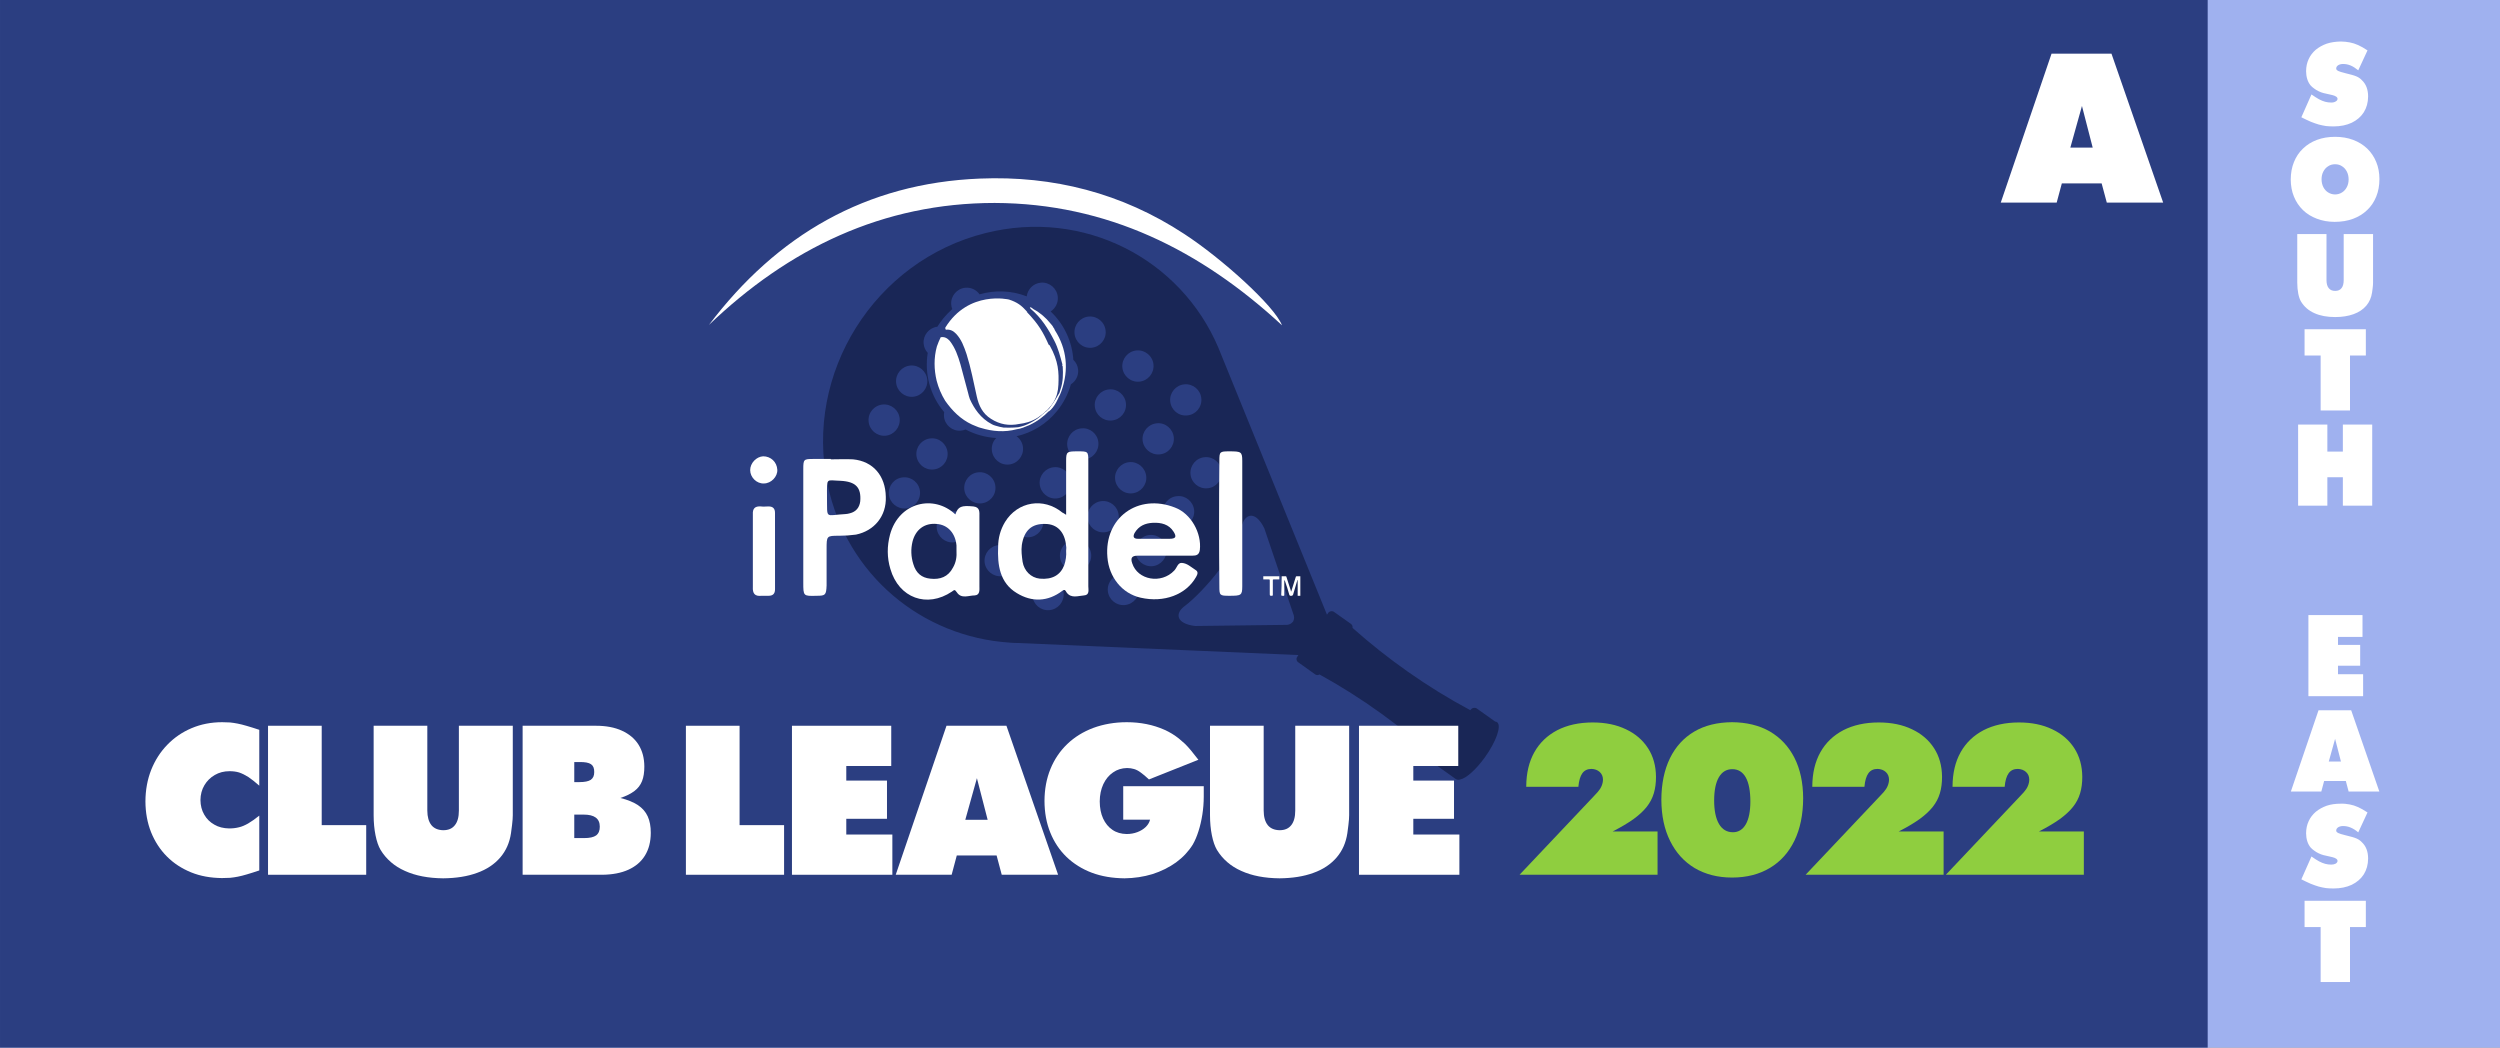
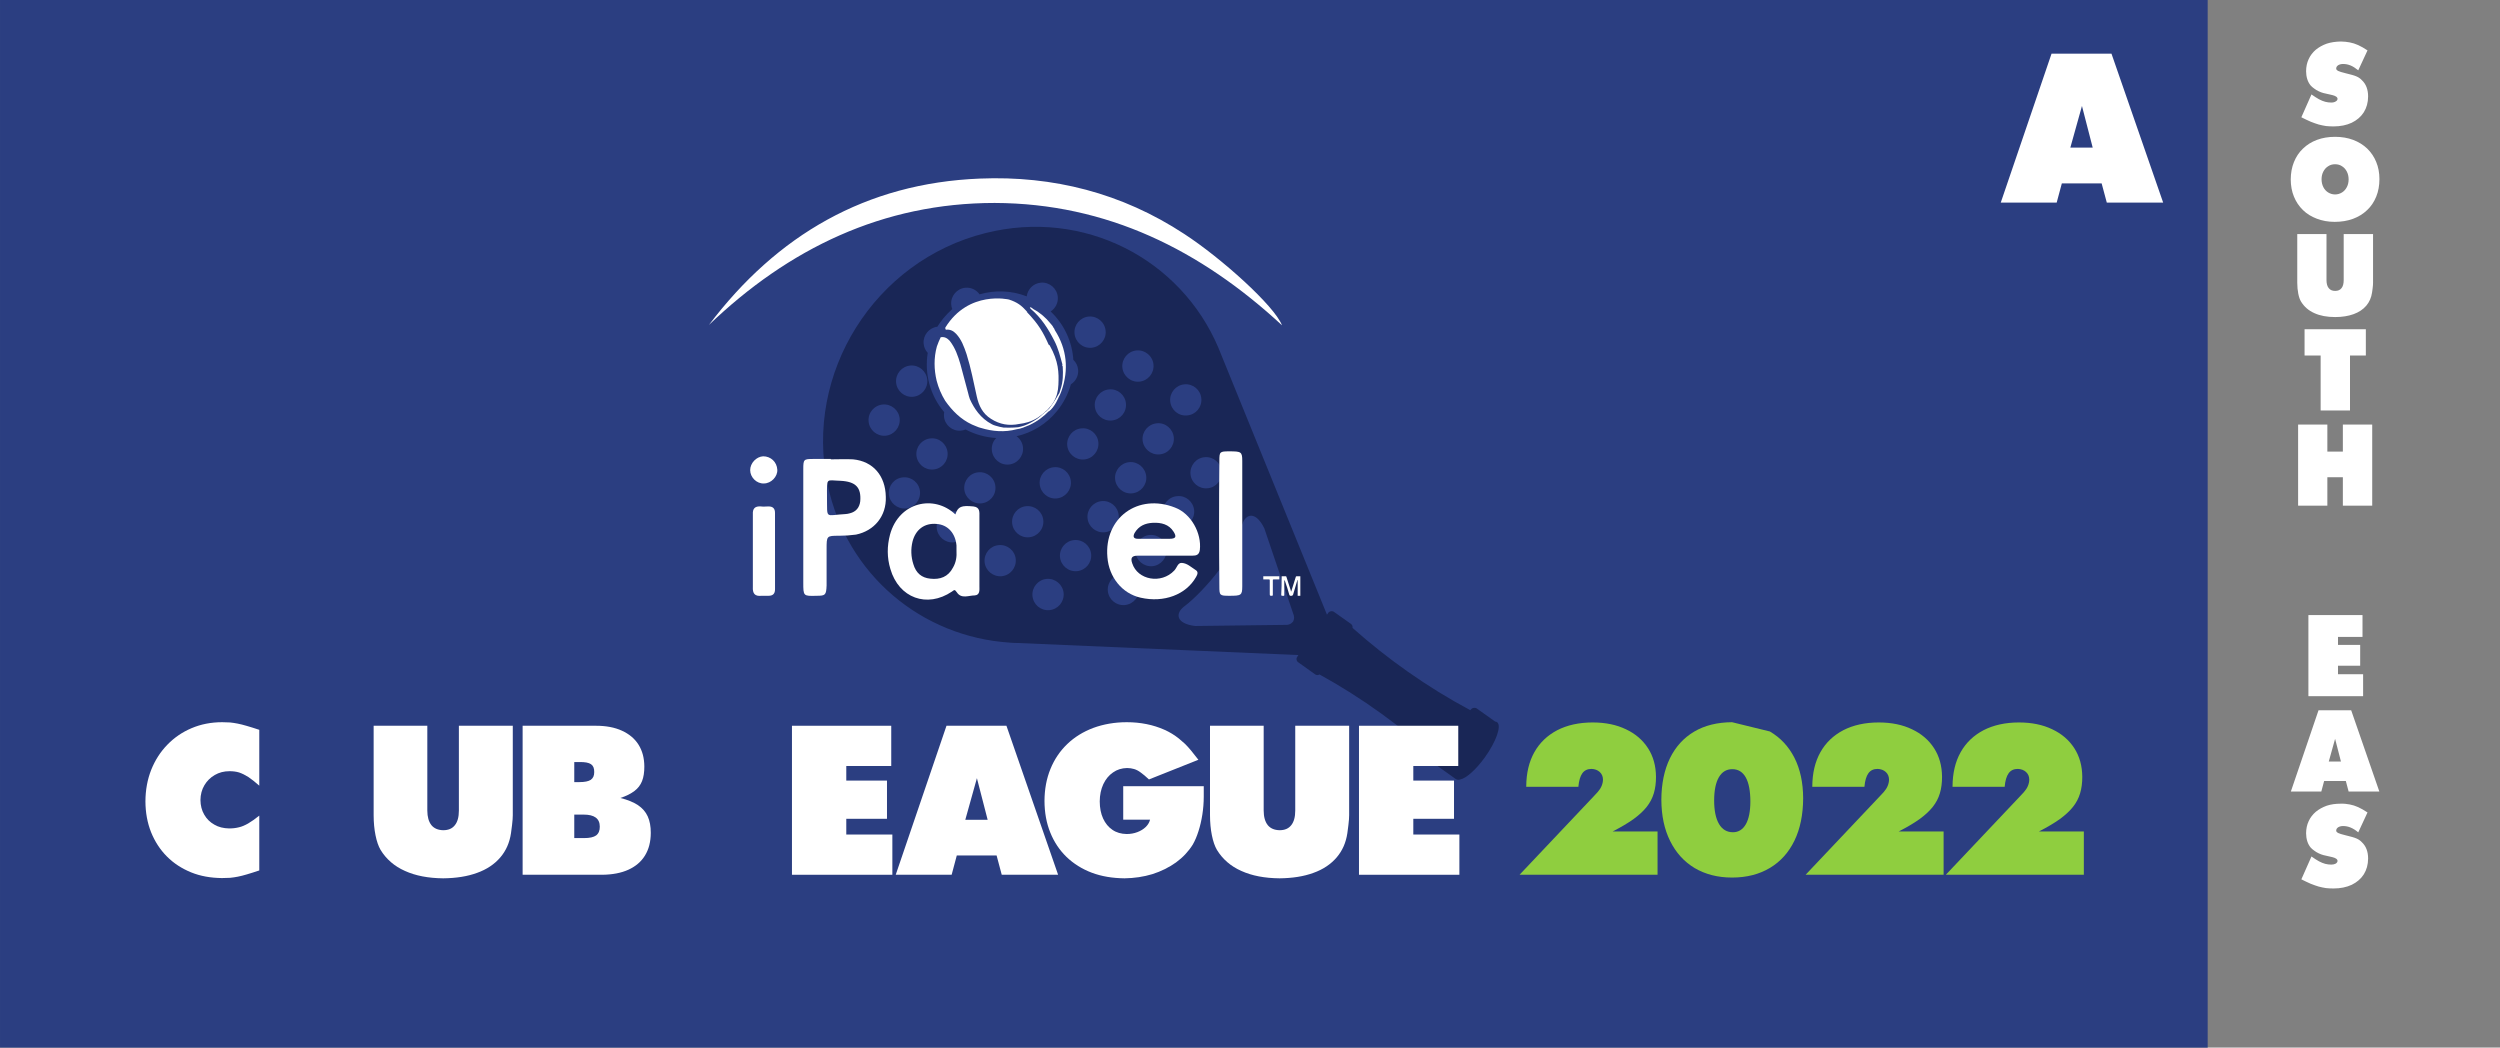
<svg xmlns="http://www.w3.org/2000/svg" fill="none" fill-rule="evenodd" stroke="black" stroke-width="0.501" stroke-linejoin="bevel" stroke-miterlimit="10" font-family="Times New Roman" font-size="16" style="font-variant-ligatures:none" version="1.1" overflow="visible" width="196.967pt" height="82.535pt" viewBox="-235.944 -1587.49 196.967 82.535">
  <rect x="-235.944" y="-1587.49" width="196.967" height="82.535" fill="#808080" stroke="none" />
  <defs>
	</defs>
  <g id="Layer 1" transform="scale(1 -1)">
    <g id="Group" stroke="none">
-       <path d="M -235.944,1587.49 L -235.944,1504.95 L -38.977,1504.95 L -38.977,1587.49 L -235.944,1587.49 Z" fill="#9fb1ef" fill-rule="nonzero" stroke-width="0.553" stroke-linecap="round" stroke-linejoin="round" marker-start="none" marker-end="none" />
      <path d="M -235.943,1587.49 L -235.943,1504.95 L -62.008,1504.95 L -62.008,1587.49 L -235.943,1587.49 Z" fill="#2b3e81" stroke-width="0.203" marker-start="none" marker-end="none" />
      <g id="Group_1">
        <path d="M -121.247,1526.11 L -122.743,1527.18 C -122.908,1527.29 -122.948,1527.52 -122.835,1527.68 L -122.776,1527.76 C -122.789,1527.76 -122.795,1527.77 -122.809,1527.77 C -125.46,1530.2 -128.644,1532.52 -131.984,1534.35 C -132.084,1534.29 -132.221,1534.28 -132.328,1534.36 L -133.659,1535.31 C -133.805,1535.4 -133.841,1535.62 -133.732,1535.75 L -133.647,1535.88 L -155.757,1536.83 C -155.972,1536.83 -156.196,1536.84 -156.41,1536.86 L -156.372,1536.86 L -156.393,1536.86 C -163.293,1537.31 -169.227,1542.17 -170.735,1549.29 C -172.615,1558.07 -167.034,1566.96 -158.286,1569.13 C -150.547,1571.07 -142.912,1567.09 -139.946,1560.08 L -131.396,1539.06 L -131.292,1539.21 C -131.185,1539.35 -130.99,1539.38 -130.84,1539.28 L -129.511,1538.34 C -129.41,1538.27 -129.358,1538.14 -129.381,1538.02 C -126.683,1535.61 -123.471,1533.33 -120.128,1531.55 C -120.124,1531.54 -120.116,1531.54 -120.107,1531.53 L -120.075,1531.57 C -119.964,1531.73 -119.737,1531.77 -119.577,1531.66 L -118.145,1530.64 C -118.083,1530.64 -118.024,1530.62 -117.981,1530.58 C -117.631,1530.29 -118.072,1529.05 -118.957,1527.82 C -119.655,1526.85 -120.425,1526.17 -120.89,1526.08 C -121.004,1526.03 -121.134,1526.04 -121.247,1526.11 Z M -134.102,1538.48 L -134.07,1538.52 C -134.001,1538.64 -133.958,1538.8 -134.009,1539 L -136.334,1545.87 C -136.996,1547.22 -137.794,1547.06 -138.081,1546.15 C -138.358,1545.24 -139.076,1543.8 -139.873,1542.6 C -140.742,1541.45 -141.868,1540.29 -142.619,1539.73 C -143.387,1539.16 -143.282,1538.35 -141.784,1538.17 L -134.528,1538.26 C -134.332,1538.28 -134.19,1538.38 -134.102,1538.48 Z M -146.205,1541.15 C -146.269,1541.83 -146.861,1542.33 -147.537,1542.27 C -148.219,1542.21 -148.718,1541.62 -148.662,1540.94 C -148.602,1540.26 -148.005,1539.76 -147.328,1539.82 C -146.648,1539.88 -146.144,1540.48 -146.205,1541.15 Z M -152.144,1540.76 C -152.205,1541.43 -152.802,1541.94 -153.483,1541.88 C -154.154,1541.82 -154.657,1541.22 -154.601,1540.55 C -154.542,1539.86 -153.946,1539.36 -153.267,1539.42 C -152.591,1539.48 -152.086,1540.07 -152.144,1540.76 Z M -144.036,1544.22 C -144.096,1544.9 -144.69,1545.4 -145.366,1545.34 C -146.046,1545.28 -146.549,1544.68 -146.491,1544.01 C -146.433,1543.33 -145.829,1542.83 -145.158,1542.88 C -144.481,1542.94 -143.974,1543.55 -144.036,1544.22 Z M -149.975,1543.82 C -150.037,1544.5 -150.63,1545 -151.311,1544.94 C -151.988,1544.88 -152.49,1544.28 -152.431,1543.61 C -152.373,1542.94 -151.776,1542.43 -151.093,1542.49 C -150.421,1542.55 -149.916,1543.14 -149.975,1543.82 Z M -155.917,1543.43 C -155.973,1544.1 -156.575,1544.61 -157.253,1544.54 C -157.928,1544.49 -158.43,1543.89 -158.372,1543.21 C -158.31,1542.54 -157.717,1542.04 -157.038,1542.09 C -156.357,1542.15 -155.858,1542.75 -155.917,1543.43 Z M -141.86,1547.28 C -141.923,1547.96 -142.518,1548.47 -143.196,1548.4 C -143.875,1548.35 -144.38,1547.75 -144.32,1547.07 C -144.259,1546.39 -143.663,1545.89 -142.989,1545.95 C -142.306,1546.01 -141.806,1546.61 -141.86,1547.28 Z M -147.806,1546.89 C -147.864,1547.57 -148.463,1548.07 -149.139,1548.01 C -149.815,1547.95 -150.318,1547.35 -150.263,1546.68 C -150.204,1546 -149.605,1545.5 -148.93,1545.55 C -148.249,1545.61 -147.742,1546.21 -147.806,1546.89 Z M -153.744,1546.49 C -153.803,1547.17 -154.403,1547.67 -155.078,1547.61 C -155.755,1547.56 -156.259,1546.96 -156.201,1546.28 C -156.143,1545.6 -155.541,1545.1 -154.866,1545.16 C -154.194,1545.22 -153.687,1545.81 -153.744,1546.49 Z M -159.686,1546.1 C -159.746,1546.77 -160.342,1547.28 -161.02,1547.21 C -161.696,1547.15 -162.202,1546.57 -162.144,1545.89 C -162.082,1545.21 -161.488,1544.7 -160.807,1544.76 C -160.129,1544.82 -159.628,1545.42 -159.686,1546.1 Z M -139.697,1550.35 C -139.757,1551.02 -140.347,1551.53 -141.023,1551.47 C -141.705,1551.42 -142.206,1550.81 -142.151,1550.14 C -142.09,1549.46 -141.491,1548.96 -140.818,1549.02 C -140.14,1549.07 -139.634,1549.67 -139.697,1550.35 Z M -145.635,1549.95 C -145.693,1550.63 -146.293,1551.14 -146.967,1551.08 C -147.645,1551.02 -148.149,1550.41 -148.089,1549.75 C -148.032,1549.07 -147.435,1548.56 -146.753,1548.62 C -146.078,1548.68 -145.573,1549.28 -145.635,1549.95 Z M -151.573,1549.56 C -151.633,1550.24 -152.232,1550.74 -152.907,1550.68 C -153.585,1550.62 -154.091,1550.02 -154.03,1549.35 C -153.97,1548.67 -153.372,1548.16 -152.699,1548.22 C -152.02,1548.28 -151.515,1548.88 -151.573,1549.56 Z M -157.519,1549.16 C -157.576,1549.84 -158.174,1550.34 -158.85,1550.28 C -159.524,1550.23 -160.028,1549.63 -159.973,1548.95 C -159.912,1548.27 -159.311,1547.77 -158.636,1547.83 C -157.963,1547.89 -157.455,1548.48 -157.519,1549.16 Z M -163.461,1548.77 C -163.519,1549.44 -164.116,1549.94 -164.79,1549.88 C -165.47,1549.83 -165.972,1549.23 -165.914,1548.55 C -165.859,1547.88 -165.253,1547.37 -164.576,1547.43 C -163.905,1547.49 -163.4,1548.08 -163.461,1548.77 Z M -143.463,1553.02 C -143.525,1553.69 -144.118,1554.21 -144.796,1554.14 C -145.473,1554.08 -145.979,1553.49 -145.923,1552.81 C -145.86,1552.13 -145.26,1551.63 -144.587,1551.69 C -143.911,1551.74 -143.406,1552.34 -143.463,1553.02 Z M -149.407,1552.63 C -149.462,1553.3 -150.062,1553.81 -150.739,1553.74 C -151.411,1553.69 -151.914,1553.09 -151.862,1552.41 C -151.803,1551.73 -151.199,1551.23 -150.524,1551.29 C -149.852,1551.35 -149.345,1551.95 -149.407,1552.63 Z M -155.345,1552.23 C -155.376,1552.6 -155.573,1552.92 -155.854,1553.12 C -154.636,1553.4 -153.499,1554.07 -152.652,1555.12 C -152.137,1555.76 -151.778,1556.47 -151.573,1557.21 C -151.195,1557.45 -150.958,1557.88 -151.002,1558.36 C -151.028,1558.67 -151.169,1558.94 -151.378,1559.14 C -151.472,1560.55 -152.079,1561.92 -153.168,1562.95 C -152.796,1563.19 -152.564,1563.62 -152.604,1564.09 C -152.661,1564.77 -153.262,1565.28 -153.937,1565.22 C -154.524,1565.17 -154.978,1564.71 -155.052,1564.14 C -156.25,1564.61 -157.559,1564.65 -158.769,1564.3 C -159.013,1564.65 -159.429,1564.86 -159.879,1564.82 C -160.556,1564.76 -161.059,1564.16 -160.999,1563.49 C -160.99,1563.36 -160.961,1563.24 -160.918,1563.14 C -161.175,1562.91 -161.416,1562.66 -161.638,1562.39 C -161.806,1562.18 -161.957,1561.97 -162.092,1561.75 C -162.748,1561.67 -163.233,1561.08 -163.174,1560.42 C -163.151,1560.13 -163.03,1559.88 -162.85,1559.69 C -163.116,1558.05 -162.668,1556.33 -161.555,1555.02 C -161.575,1554.91 -161.579,1554.8 -161.57,1554.68 C -161.516,1554.01 -160.913,1553.5 -160.239,1553.56 C -160.109,1553.57 -159.983,1553.61 -159.866,1553.65 C -159.107,1553.25 -158.282,1553.03 -157.453,1552.98 C -157.698,1552.74 -157.835,1552.39 -157.8,1552.02 C -157.741,1551.34 -157.147,1550.83 -156.467,1550.89 C -155.791,1550.95 -155.286,1551.55 -155.345,1552.23 Z M -161.287,1551.83 C -161.347,1552.5 -161.943,1553.02 -162.621,1552.95 C -163.299,1552.89 -163.802,1552.3 -163.743,1551.62 C -163.682,1550.94 -163.084,1550.44 -162.415,1550.5 C -161.734,1550.55 -161.227,1551.15 -161.287,1551.83 Z M -141.295,1556.09 C -141.351,1556.77 -141.947,1557.27 -142.627,1557.21 C -143.304,1557.15 -143.806,1556.55 -143.748,1555.88 C -143.688,1555.2 -143.093,1554.69 -142.416,1554.76 C -141.738,1554.81 -141.232,1555.41 -141.295,1556.09 Z M -147.234,1555.69 C -147.287,1556.37 -147.89,1556.88 -148.566,1556.81 C -149.24,1556.75 -149.748,1556.16 -149.688,1555.48 C -149.63,1554.8 -149.035,1554.3 -148.353,1554.36 C -147.677,1554.42 -147.175,1555.01 -147.234,1555.69 Z M -165.061,1554.5 C -165.116,1555.17 -165.716,1555.68 -166.393,1555.62 C -167.068,1555.56 -167.573,1554.97 -167.51,1554.29 C -167.454,1553.61 -166.86,1553.11 -166.182,1553.16 C -165.503,1553.22 -165.001,1553.83 -165.061,1554.5 Z M -145.064,1558.76 C -145.119,1559.43 -145.719,1559.94 -146.398,1559.88 C -147.074,1559.82 -147.574,1559.22 -147.518,1558.55 C -147.461,1557.87 -146.858,1557.36 -146.184,1557.42 C -145.508,1557.48 -145.006,1558.08 -145.064,1558.76 Z M -162.887,1557.57 C -162.946,1558.24 -163.543,1558.75 -164.222,1558.69 C -164.9,1558.63 -165.401,1558.03 -165.344,1557.35 C -165.282,1556.68 -164.685,1556.17 -164.006,1556.23 C -163.331,1556.29 -162.828,1556.89 -162.887,1557.57 Z M -148.834,1561.42 C -148.89,1562.1 -149.489,1562.61 -150.167,1562.55 C -150.843,1562.49 -151.345,1561.89 -151.286,1561.22 C -151.231,1560.54 -150.628,1560.03 -149.953,1560.09 C -149.278,1560.15 -148.773,1560.75 -148.834,1561.42 Z" stroke-width="0.014" fill="#192656" marker-start="none" marker-end="none" />
        <g id="Group_2" fill-rule="evenodd" stroke-linejoin="miter" stroke-width="0.336" fill="#ffffff">
          <path d="M -160.615,1561.19 C -160.193,1560.74 -159.997,1560.19 -159.792,1559.59 C -159.444,1558.49 -159.238,1557.37 -158.986,1556.25 C -158.829,1555.53 -158.524,1554.9 -157.865,1554.49 C -157.179,1554.05 -156.451,1553.92 -155.632,1554.09 C -155.232,1554.14 -154.666,1554.25 -154.106,1554.64 C -153.008,1555.4 -152.593,1556.18 -152.556,1557.18 C -152.515,1558.13 -152.527,1559 -153.243,1560.28 C -153.243,1560.28 -153.327,1560.34 -153.327,1560.34 C -153.743,1561.28 -154.106,1561.94 -155.063,1562.93 L -155.063,1562.93 L -154.979,1562.88 C -155.008,1562.89 -155.045,1562.96 -155.069,1562.98 C -155.468,1563.42 -155.781,1563.67 -156.449,1563.89 L -156.449,1563.89 C -156.449,1563.89 -159.623,1564.65 -161.46,1561.69 C -161.498,1561.64 -161.433,1561.55 -161.425,1561.51 C -161.098,1561.56 -160.829,1561.42 -160.615,1561.19 Z" marker-start="none" marker-end="none" />
          <path d="M -152.527,1556.21 L -152.527,1556.21 C -152.363,1556.51 -152.371,1556.56 -152.303,1556.72 C -151.731,1558.37 -151.883,1559.99 -152.832,1561.47 C -152.867,1561.54 -152.886,1561.63 -152.942,1561.67 C -152.986,1561.78 -153.077,1561.89 -153.169,1561.99 C -153.546,1562.46 -153.98,1562.84 -154.517,1563.13 C -154.6,1563.19 -154.692,1563.29 -154.815,1563.29 C -154.758,1563.26 -154.797,1563.2 -154.741,1563.16 C -153.91,1562.46 -153.361,1561.59 -152.875,1560.64 C -152.575,1560.06 -152.409,1559.41 -152.239,1558.77 C -152.277,1558.71 -152.241,1558.64 -152.216,1558.62 C -152.178,1558.03 -152.187,1557.41 -152.376,1556.85 C -152.406,1556.75 -152.455,1556.62 -152.483,1556.51 C -152.503,1556.49 -152.522,1556.46 -152.522,1556.46 C -152.522,1556.46 -152.522,1556.46 -152.541,1556.43 C -152.793,1555.95 -153.282,1555.3 -153.282,1555.3 C -153.368,1555.24 -153.426,1555.15 -153.509,1555.09 C -153.529,1555.06 -153.548,1555.03 -153.596,1555.03 C -153.661,1554.99 -153.719,1554.9 -153.786,1554.87 C -154.069,1554.57 -154.42,1554.36 -154.752,1554.18 C -155.082,1554 -155.403,1553.89 -155.73,1553.83 C -155.73,1553.83 -155.281,1553.89 -155.73,1553.83 C -156.181,1553.78 -156.697,1553.8 -156.864,1553.8 C -157.089,1553.83 -157.295,1553.89 -157.501,1553.95 C -157.602,1553.98 -157.703,1554.01 -157.787,1554.06 C -158.696,1554.53 -159.209,1555.33 -159.533,1556.05 C -159.586,1556.21 -159.637,1556.37 -159.665,1556.51 C -159.877,1557.27 -160.061,1558.02 -160.272,1558.78 C -160.468,1559.45 -160.682,1560.08 -161.12,1560.64 C -161.334,1560.87 -161.547,1560.97 -161.829,1560.92 C -161.953,1560.68 -162.034,1560.45 -162.132,1560.19 C -162.38,1559.29 -162.357,1558.37 -162.148,1557.49 C -161.999,1556.93 -161.782,1556.41 -161.474,1555.91 C -160.914,1555.12 -160.261,1554.46 -159.361,1554.04 C -159.259,1554.01 -158.829,1553.8 -158.68,1553.78 C -157.731,1553.49 -156.797,1553.42 -155.845,1553.67 C -155.491,1553.71 -155.178,1553.86 -154.838,1554 C -154.234,1554.28 -153.724,1554.66 -153.274,1555.13 C -153.274,1555.13 -153.334,1555.05 -153.334,1555.05 C -152.82,1555.43 -152.527,1556.21 -152.527,1556.21 Z" marker-start="none" marker-end="none" />
        </g>
      </g>
      <g id="Group_3" fill-rule="nonzero" stroke-width="0.031" fill="#ffffff">
        <path d="M -134.938,1561.86 C -141.35,1567.79 -148.725,1571.47 -157.576,1571.5 C -166.395,1571.5 -173.8,1567.91 -180.089,1561.89 C -174.733,1568.97 -167.718,1573.06 -158.749,1573.42 C -152.971,1573.66 -147.551,1572.28 -142.645,1569.06 C -139.724,1567.16 -135.542,1563.4 -134.938,1561.86 Z" marker-start="none" marker-end="none" />
        <g id="Group_4">
-           <path d="M -151.947,1546.93 C -151.947,1548.44 -151.947,1549.82 -151.947,1551.18 C -151.947,1551.9 -151.887,1551.93 -151.044,1551.93 C -150.231,1551.93 -150.199,1551.93 -150.199,1551.18 C -150.199,1547.9 -150.199,1544.58 -150.199,1541.3 C -150.199,1541.03 -150.08,1540.61 -150.532,1540.58 C -150.985,1540.55 -151.554,1540.31 -151.915,1540.82 C -152.005,1540.97 -152.036,1541.09 -152.249,1540.94 C -153.392,1540.07 -154.655,1540.04 -155.829,1540.76 C -157.183,1541.57 -157.364,1542.99 -157.305,1544.4 C -157.305,1545.1 -157.124,1545.76 -156.764,1546.36 C -155.77,1547.99 -153.722,1548.32 -152.249,1547.11 C -152.187,1547.08 -152.126,1547.05 -151.947,1546.93 Z M -151.947,1544.1 C -151.947,1544.22 -151.915,1544.34 -151.947,1544.46 C -152.036,1545.55 -152.638,1546.21 -153.602,1546.21 C -154.655,1546.24 -155.257,1545.7 -155.436,1544.56 C -155.498,1544.1 -155.436,1543.68 -155.377,1543.23 C -155.257,1542.51 -154.715,1541.97 -154.023,1541.9 C -153.061,1541.81 -152.398,1542.17 -152.097,1542.96 C -151.976,1543.32 -151.915,1543.71 -151.947,1544.1 Z" marker-start="none" marker-end="none" />
          <path d="M -170.49,1551.3 C -169.886,1551.3 -169.315,1551.33 -168.741,1551.3 C -167.148,1551.15 -166.183,1550 -166.154,1548.35 C -166.093,1546.84 -167.057,1545.67 -168.503,1545.37 C -168.954,1545.31 -169.374,1545.28 -169.826,1545.28 C -170.819,1545.28 -170.819,1545.28 -170.819,1544.22 C -170.819,1543.26 -170.819,1542.33 -170.819,1541.36 C -170.851,1540.61 -170.91,1540.55 -171.601,1540.55 C -172.656,1540.52 -172.656,1540.52 -172.656,1541.6 C -172.656,1544.58 -172.656,1547.53 -172.656,1550.51 C -172.656,1551.3 -172.625,1551.33 -171.873,1551.33 C -171.393,1551.33 -170.941,1551.33 -170.49,1551.33 C -170.49,1551.33 -170.49,1551.3 -170.49,1551.3 Z M -170.788,1548.29 C -170.759,1546.54 -170.97,1546.9 -169.315,1546.99 C -169.224,1546.99 -169.104,1547.02 -168.984,1547.05 C -168.503,1547.17 -168.23,1547.5 -168.169,1547.99 C -168.08,1549.07 -168.503,1549.55 -169.735,1549.61 C -170.879,1549.64 -170.788,1549.91 -170.788,1548.35 C -170.788,1548.32 -170.788,1548.29 -170.788,1548.29 Z" marker-start="none" marker-end="none" />
          <path d="M -160.674,1546.96 C -160.465,1547.59 -160.195,1547.68 -159.261,1547.59 C -158.72,1547.53 -158.779,1547.14 -158.779,1546.78 C -158.779,1544.95 -158.779,1543.14 -158.779,1541.3 C -158.779,1541.03 -158.72,1540.61 -159.141,1540.58 C -159.623,1540.58 -160.195,1540.28 -160.555,1540.82 C -160.737,1541.09 -160.765,1541 -160.946,1540.88 C -162.903,1539.56 -165.129,1540.37 -165.793,1542.66 C -166.064,1543.56 -166.064,1544.46 -165.822,1545.37 C -165.13,1547.93 -162.362,1548.56 -160.674,1546.96 Z M -160.585,1544.1 C -160.586,1544.25 -160.586,1544.4 -160.586,1544.52 C -160.675,1545.49 -161.278,1546.15 -162.15,1546.21 C -163.112,1546.3 -163.806,1545.76 -164.047,1544.83 C -164.196,1544.22 -164.168,1543.62 -163.987,1543.05 C -163.775,1542.33 -163.325,1541.97 -162.662,1541.9 C -161.879,1541.81 -161.247,1542.03 -160.856,1542.78 C -160.614,1543.2 -160.555,1543.65 -160.585,1544.1 Z" marker-start="none" marker-end="none" />
          <path d="M -144.149,1543.71 C -144.872,1543.71 -145.595,1543.71 -146.315,1543.71 C -146.769,1543.71 -146.889,1543.53 -146.74,1543.11 C -146.315,1541.79 -144.451,1541.45 -143.427,1542.54 C -143.218,1542.75 -143.155,1543.17 -142.825,1543.14 C -142.405,1543.11 -142.104,1542.81 -141.774,1542.6 C -141.502,1542.45 -141.592,1542.24 -141.711,1542.03 C -142.494,1540.64 -144.24,1539.98 -146.077,1540.4 C -147.551,1540.73 -148.574,1542.03 -148.695,1543.59 C -148.966,1546.69 -146.287,1548.65 -143.368,1547.5 C -142.103,1547.02 -141.26,1545.49 -141.412,1544.16 C -141.472,1543.77 -141.682,1543.71 -142.012,1543.71 C -142.704,1543.71 -143.427,1543.71 -144.149,1543.71 Z M -145.024,1545.04 C -145.024,1545.04 -145.024,1545.04 -145.024,1545.04 C -144.601,1545.04 -144.211,1545.04 -143.818,1545.04 C -143.308,1545.04 -143.218,1545.19 -143.489,1545.61 C -143.85,1546.18 -144.451,1546.33 -145.113,1546.3 C -145.715,1546.27 -146.226,1546.06 -146.558,1545.49 C -146.709,1545.19 -146.618,1545.04 -146.287,1545.04 C -145.866,1545.04 -145.445,1545.04 -145.024,1545.04 Z" marker-start="none" marker-end="none" />
          <path d="M -138.07,1546.24 C -138.07,1544.58 -138.07,1542.96 -138.07,1541.3 C -138.07,1540.58 -138.161,1540.55 -139.093,1540.55 C -139.846,1540.55 -139.875,1540.58 -139.875,1541.3 C -139.906,1544.58 -139.906,1547.9 -139.875,1551.18 C -139.875,1551.9 -139.846,1551.93 -139.093,1551.93 C -138.161,1551.93 -138.07,1551.9 -138.07,1551.18 C -138.07,1549.52 -138.07,1547.9 -138.07,1546.24 Z" marker-start="none" marker-end="none" />
          <path d="M -176.629,1544.01 C -176.629,1545.01 -176.629,1545.97 -176.629,1546.96 C -176.658,1547.44 -176.45,1547.62 -175.997,1547.59 C -175.785,1547.56 -175.606,1547.59 -175.394,1547.59 C -175.033,1547.59 -174.883,1547.41 -174.884,1547.08 C -174.883,1545.07 -174.883,1543.05 -174.882,1541.06 C -174.883,1540.7 -175.064,1540.55 -175.394,1540.55 C -175.575,1540.55 -175.756,1540.55 -175.936,1540.55 C -176.477,1540.49 -176.658,1540.73 -176.629,1541.25 C -176.629,1542.17 -176.629,1543.08 -176.629,1544.01 Z" marker-start="none" marker-end="none" />
          <path d="M -175.756,1549.4 C -176.328,1549.37 -176.84,1549.88 -176.84,1550.45 C -176.84,1551 -176.358,1551.51 -175.818,1551.54 C -175.214,1551.54 -174.733,1551.09 -174.702,1550.48 C -174.672,1549.94 -175.185,1549.4 -175.756,1549.4 Z" marker-start="none" marker-end="none" />
          <path d="M -133.495,1542.09 C -133.495,1541.57 -133.495,1541.06 -133.495,1540.55 C -133.555,1540.55 -133.615,1540.55 -133.705,1540.55 C -133.705,1540.97 -133.705,1541.36 -133.705,1541.79 C -133.736,1541.79 -133.736,1541.79 -133.736,1541.79 C -133.736,1541.72 -133.736,1541.69 -133.764,1541.66 C -133.855,1541.33 -133.975,1540.97 -134.066,1540.64 C -134.098,1540.58 -134.125,1540.55 -134.187,1540.55 C -134.246,1540.55 -134.336,1540.52 -134.368,1540.64 C -134.458,1541 -134.578,1541.33 -134.698,1541.69 C -134.697,1541.72 -134.729,1541.75 -134.758,1541.79 C -134.758,1541.75 -134.758,1541.72 -134.758,1541.69 C -134.758,1541.33 -134.758,1541 -134.758,1540.64 C -134.758,1540.58 -134.758,1540.52 -134.848,1540.55 C -134.848,1540.55 -134.878,1540.55 -134.878,1540.55 C -134.97,1540.55 -135,1540.55 -135,1540.64 C -134.969,1541.09 -134.969,1541.54 -134.969,1542 C -134.969,1542.03 -134.969,1542.06 -134.968,1542.09 C -134.848,1542.09 -134.758,1542.09 -134.639,1542.09 C -134.607,1542.09 -134.578,1542.03 -134.578,1542 C -134.458,1541.66 -134.369,1541.3 -134.246,1540.97 C -134.246,1540.94 -134.246,1540.91 -134.217,1540.88 C -134.217,1540.91 -134.187,1540.94 -134.187,1540.97 C -134.066,1541.33 -133.975,1541.66 -133.855,1542.03 C -133.855,1542.06 -133.826,1542.09 -133.763,1542.09 C -133.674,1542.09 -133.584,1542.09 -133.495,1542.09 Z" marker-start="none" marker-end="none" />
          <path d="M -136.414,1541.84 C -136.414,1541.94 -136.414,1542 -136.414,1542.09 C -135.992,1542.09 -135.57,1542.09 -135.15,1542.09 C -135.15,1542 -135.15,1541.94 -135.15,1541.84 C -135.299,1541.84 -135.421,1541.84 -135.57,1541.84 C -135.632,1541.84 -135.662,1541.84 -135.662,1541.79 C -135.662,1541.39 -135.662,1541 -135.662,1540.64 C -135.662,1540.58 -135.662,1540.55 -135.752,1540.55 C -135.903,1540.55 -135.903,1540.55 -135.903,1540.73 C -135.903,1541.06 -135.903,1541.42 -135.903,1541.75 C -135.903,1541.84 -135.932,1541.84 -135.992,1541.84 C -136.143,1541.84 -136.263,1541.84 -136.414,1541.84 Z" marker-start="none" marker-end="none" />
        </g>
      </g>
      <g id="Group_5" fill-rule="nonzero" stroke-linejoin="round" stroke-linecap="round" stroke-width="0.442">
        <g id="Group_6">
          <path d="M -215.516,1523.23 C -215.851,1522.96 -216.144,1522.76 -216.395,1522.61 C -216.646,1522.47 -216.888,1522.36 -217.121,1522.31 C -217.355,1522.25 -217.612,1522.22 -217.895,1522.22 C -218.333,1522.23 -218.721,1522.32 -219.059,1522.52 C -219.397,1522.71 -219.663,1522.97 -219.855,1523.31 C -220.049,1523.64 -220.147,1524.03 -220.151,1524.46 C -220.146,1524.89 -220.043,1525.28 -219.842,1525.62 C -219.642,1525.96 -219.369,1526.23 -219.025,1526.43 C -218.681,1526.63 -218.293,1526.73 -217.86,1526.73 C -217.593,1526.73 -217.342,1526.7 -217.107,1526.63 C -216.871,1526.55 -216.627,1526.43 -216.374,1526.27 C -216.121,1526.1 -215.835,1525.87 -215.516,1525.59 L -215.516,1529.99 C -215.904,1530.12 -216.234,1530.22 -216.506,1530.3 C -216.777,1530.38 -217.017,1530.44 -217.223,1530.48 C -217.429,1530.52 -217.627,1530.55 -217.818,1530.57 C -218.008,1530.58 -218.216,1530.59 -218.441,1530.59 C -219.314,1530.59 -220.117,1530.43 -220.85,1530.12 C -221.584,1529.81 -222.223,1529.37 -222.765,1528.81 C -223.309,1528.25 -223.73,1527.59 -224.03,1526.84 C -224.33,1526.08 -224.482,1525.25 -224.486,1524.35 C -224.482,1523.47 -224.334,1522.66 -224.04,1521.92 C -223.746,1521.19 -223.331,1520.55 -222.794,1520.01 C -222.257,1519.47 -221.621,1519.06 -220.888,1518.76 C -220.153,1518.46 -219.344,1518.32 -218.459,1518.31 C -218.221,1518.31 -218.004,1518.32 -217.808,1518.33 C -217.612,1518.35 -217.411,1518.38 -217.205,1518.42 C -216.999,1518.46 -216.762,1518.52 -216.494,1518.6 C -216.225,1518.68 -215.899,1518.78 -215.516,1518.91 L -215.516,1523.23 Z" fill="#ffffff" marker-start="none" marker-end="none" />
-           <path d="M -214.827,1518.57 L -207.092,1518.57 L -207.092,1522.48 L -210.598,1522.48 L -210.598,1530.31 L -214.827,1530.31 L -214.827,1518.57 Z" fill="#ffffff" marker-start="none" marker-end="none" />
          <path d="M -195.543,1530.31 L -199.79,1530.31 L -199.79,1523.63 C -199.79,1523.12 -199.895,1522.74 -200.103,1522.48 C -200.311,1522.21 -200.618,1522.08 -201.024,1522.08 C -201.432,1522.09 -201.742,1522.22 -201.955,1522.48 C -202.168,1522.75 -202.275,1523.13 -202.277,1523.63 L -202.277,1530.31 L -206.506,1530.31 L -206.506,1523.26 C -206.504,1522.68 -206.455,1522.16 -206.358,1521.68 C -206.262,1521.2 -206.129,1520.82 -205.96,1520.53 C -205.514,1519.8 -204.872,1519.24 -204.034,1518.87 C -203.196,1518.49 -202.193,1518.3 -201.024,1518.29 C -200.004,1518.3 -199.114,1518.44 -198.355,1518.72 C -197.596,1518.99 -196.988,1519.4 -196.532,1519.93 C -196.076,1520.46 -195.794,1521.1 -195.684,1521.85 C -195.649,1522.1 -195.621,1522.32 -195.601,1522.49 C -195.58,1522.66 -195.566,1522.81 -195.557,1522.93 C -195.548,1523.06 -195.543,1523.17 -195.543,1523.26 L -195.543,1530.31 Z" fill="#ffffff" marker-start="none" marker-end="none" />
          <path d="M -194.768,1518.57 L -188.493,1518.57 C -187.686,1518.58 -186.999,1518.71 -186.43,1518.97 C -185.861,1519.23 -185.426,1519.6 -185.126,1520.09 C -184.825,1520.58 -184.674,1521.17 -184.671,1521.87 C -184.669,1522.38 -184.749,1522.81 -184.912,1523.17 C -185.075,1523.53 -185.333,1523.82 -185.686,1524.06 C -186.04,1524.29 -186.5,1524.48 -187.068,1524.62 C -186.605,1524.77 -186.235,1524.96 -185.958,1525.17 C -185.68,1525.38 -185.481,1525.64 -185.359,1525.95 C -185.236,1526.26 -185.177,1526.65 -185.179,1527.1 C -185.182,1527.77 -185.335,1528.34 -185.637,1528.82 C -185.94,1529.3 -186.375,1529.66 -186.942,1529.92 C -187.509,1530.18 -188.19,1530.31 -188.986,1530.31 L -194.768,1530.31 L -194.768,1518.57 Z M -190.699,1521.46 L -190.699,1523.31 L -189.957,1523.31 C -189.112,1523.31 -188.689,1523 -188.689,1522.36 C -188.685,1522.05 -188.781,1521.82 -188.975,1521.67 C -189.17,1521.53 -189.486,1521.46 -189.923,1521.46 L -190.699,1521.46 Z M -190.699,1525.87 L -190.699,1527.45 L -190.293,1527.45 C -189.858,1527.46 -189.553,1527.4 -189.379,1527.28 C -189.204,1527.16 -189.121,1526.96 -189.127,1526.66 C -189.124,1526.38 -189.214,1526.18 -189.399,1526.05 C -189.583,1525.93 -189.881,1525.87 -190.293,1525.87 L -190.699,1525.87 Z" fill="#ffffff" marker-start="none" marker-end="none" />
-           <path d="M -181.904,1518.57 L -174.169,1518.57 L -174.169,1522.48 L -177.675,1522.48 L -177.675,1530.31 L -181.904,1530.31 L -181.904,1518.57 Z" fill="#ffffff" marker-start="none" marker-end="none" />
          <path d="M -173.548,1518.57 L -165.638,1518.57 L -165.638,1521.74 L -169.268,1521.74 L -169.268,1522.98 L -166.061,1522.98 L -166.061,1525.99 L -169.268,1525.99 L -169.268,1527.14 L -165.726,1527.14 L -165.726,1530.31 L -173.548,1530.31 L -173.548,1518.57 Z" fill="#ffffff" marker-start="none" marker-end="none" />
          <path d="M -165.373,1518.57 L -160.967,1518.57 L -160.562,1520.09 L -157.425,1520.09 L -157.02,1518.57 L -152.579,1518.57 L -156.65,1530.31 L -161.373,1530.31 L -165.373,1518.57 Z M -159.892,1522.9 L -158.976,1526.18 L -158.13,1522.9 L -159.892,1522.9 Z" fill="#ffffff" marker-start="none" marker-end="none" />
          <path d="M -141.104,1525.55 L -147.449,1525.55 L -147.449,1522.91 L -145.334,1522.91 C -145.39,1522.69 -145.505,1522.5 -145.681,1522.33 C -145.856,1522.16 -146.073,1522.03 -146.333,1521.93 C -146.592,1521.83 -146.876,1521.78 -147.184,1521.78 C -147.61,1521.79 -147.981,1521.89 -148.297,1522.11 C -148.613,1522.32 -148.858,1522.62 -149.033,1523 C -149.208,1523.38 -149.297,1523.83 -149.299,1524.35 C -149.296,1524.86 -149.201,1525.31 -149.016,1525.71 C -148.831,1526.1 -148.577,1526.41 -148.255,1526.63 C -147.933,1526.86 -147.564,1526.97 -147.149,1526.98 C -146.947,1526.98 -146.762,1526.95 -146.592,1526.9 C -146.422,1526.85 -146.245,1526.76 -146.062,1526.62 C -145.878,1526.49 -145.665,1526.31 -145.422,1526.08 L -141.527,1527.63 C -141.747,1527.92 -141.94,1528.16 -142.105,1528.36 C -142.27,1528.56 -142.428,1528.73 -142.577,1528.88 C -142.727,1529.02 -142.888,1529.16 -143.061,1529.3 C -143.398,1529.57 -143.783,1529.81 -144.215,1530 C -144.648,1530.19 -145.114,1530.34 -145.613,1530.44 C -146.112,1530.54 -146.63,1530.59 -147.167,1530.59 C -148.135,1530.59 -149.016,1530.43 -149.808,1530.14 C -150.601,1529.84 -151.284,1529.42 -151.857,1528.87 C -152.43,1528.32 -152.871,1527.67 -153.181,1526.91 C -153.492,1526.15 -153.648,1525.31 -153.652,1524.39 C -153.649,1523.47 -153.497,1522.64 -153.197,1521.9 C -152.897,1521.15 -152.468,1520.51 -151.912,1519.97 C -151.356,1519.44 -150.692,1519.02 -149.92,1518.73 C -149.148,1518.44 -148.289,1518.3 -147.343,1518.29 C -146.574,1518.3 -145.843,1518.41 -145.151,1518.62 C -144.459,1518.84 -143.839,1519.15 -143.291,1519.54 C -142.744,1519.94 -142.303,1520.41 -141.968,1520.95 C -141.796,1521.25 -141.646,1521.6 -141.517,1522.01 C -141.388,1522.41 -141.287,1522.85 -141.215,1523.31 C -141.143,1523.77 -141.106,1524.24 -141.104,1524.71 L -141.104,1525.55 Z" fill="#ffffff" marker-start="none" marker-end="none" />
          <path d="M -129.649,1530.31 L -133.896,1530.31 L -133.896,1523.63 C -133.896,1523.12 -134.001,1522.74 -134.209,1522.48 C -134.417,1522.21 -134.724,1522.08 -135.13,1522.08 C -135.538,1522.09 -135.848,1522.22 -136.061,1522.48 C -136.274,1522.75 -136.381,1523.13 -136.383,1523.63 L -136.383,1530.31 L -140.612,1530.31 L -140.612,1523.26 C -140.61,1522.68 -140.561,1522.16 -140.464,1521.68 C -140.368,1521.2 -140.235,1520.82 -140.066,1520.53 C -139.62,1519.8 -138.978,1519.24 -138.14,1518.87 C -137.302,1518.49 -136.299,1518.3 -135.13,1518.29 C -134.11,1518.3 -133.22,1518.44 -132.461,1518.72 C -131.702,1518.99 -131.094,1519.4 -130.638,1519.93 C -130.182,1520.46 -129.9,1521.1 -129.79,1521.85 C -129.755,1522.1 -129.727,1522.32 -129.707,1522.49 C -129.686,1522.66 -129.672,1522.81 -129.663,1522.93 C -129.654,1523.06 -129.649,1523.17 -129.649,1523.26 L -129.649,1530.31 Z" fill="#ffffff" marker-start="none" marker-end="none" />
          <path d="M -128.874,1518.57 L -120.964,1518.57 L -120.964,1521.74 L -124.594,1521.74 L -124.594,1522.98 L -121.387,1522.98 L -121.387,1525.99 L -124.594,1525.99 L -124.594,1527.14 L -121.052,1527.14 L -121.052,1530.31 L -128.874,1530.31 L -128.874,1518.57 Z" fill="#ffffff" marker-start="none" marker-end="none" />
          <path d="M -116.224,1518.57 L -105.351,1518.57 L -105.351,1521.98 L -108.893,1521.98 C -108.248,1522.31 -107.705,1522.63 -107.266,1522.94 C -106.826,1523.26 -106.475,1523.58 -106.212,1523.91 C -105.949,1524.24 -105.76,1524.6 -105.644,1524.99 C -105.528,1525.38 -105.472,1525.81 -105.474,1526.29 C -105.48,1527.15 -105.689,1527.9 -106.101,1528.54 C -106.514,1529.18 -107.092,1529.68 -107.837,1530.03 C -108.582,1530.39 -109.457,1530.57 -110.461,1530.57 C -111.541,1530.57 -112.472,1530.36 -113.252,1529.96 C -114.032,1529.55 -114.633,1528.98 -115.055,1528.23 C -115.477,1527.48 -115.691,1526.58 -115.696,1525.53 L -115.696,1525.5 L -111.589,1525.5 C -111.547,1525.98 -111.442,1526.34 -111.274,1526.57 C -111.106,1526.8 -110.865,1526.91 -110.55,1526.91 C -110.288,1526.9 -110.075,1526.82 -109.909,1526.67 C -109.742,1526.52 -109.656,1526.32 -109.651,1526.08 C -109.651,1525.91 -109.686,1525.74 -109.757,1525.57 C -109.827,1525.4 -109.933,1525.24 -110.074,1525.08 L -110.409,1524.72 L -116.224,1518.57 Z" fill="#8fce3f" marker-start="none" marker-end="none" />
-           <path d="M -99.482,1530.59 C -100.639,1530.58 -101.632,1530.34 -102.461,1529.85 C -103.291,1529.36 -103.929,1528.66 -104.375,1527.75 C -104.821,1526.83 -105.046,1525.74 -105.051,1524.48 C -105.045,1523.22 -104.814,1522.14 -104.359,1521.23 C -103.904,1520.31 -103.261,1519.6 -102.43,1519.1 C -101.599,1518.61 -100.616,1518.35 -99.482,1518.35 C -98.326,1518.35 -97.33,1518.61 -96.495,1519.11 C -95.659,1519.61 -95.016,1520.33 -94.564,1521.26 C -94.113,1522.19 -93.884,1523.31 -93.879,1524.6 C -93.884,1525.83 -94.114,1526.9 -94.568,1527.79 C -95.022,1528.68 -95.667,1529.37 -96.503,1529.86 C -97.339,1530.34 -98.332,1530.58 -99.482,1530.59 Z M -99.465,1526.89 C -98.997,1526.89 -98.642,1526.67 -98.401,1526.24 C -98.16,1525.81 -98.039,1525.17 -98.038,1524.34 C -98.04,1523.56 -98.159,1522.97 -98.395,1522.55 C -98.63,1522.14 -98.969,1521.92 -99.412,1521.92 C -99.89,1521.92 -100.255,1522.14 -100.509,1522.57 C -100.762,1523 -100.89,1523.62 -100.892,1524.42 C -100.89,1525.22 -100.766,1525.83 -100.522,1526.25 C -100.277,1526.67 -99.925,1526.89 -99.465,1526.89 Z" fill="#8fce3f" marker-start="none" marker-end="none" />
+           <path d="M -99.482,1530.59 C -100.639,1530.58 -101.632,1530.34 -102.461,1529.85 C -103.291,1529.36 -103.929,1528.66 -104.375,1527.75 C -104.821,1526.83 -105.046,1525.74 -105.051,1524.48 C -105.045,1523.22 -104.814,1522.14 -104.359,1521.23 C -103.904,1520.31 -103.261,1519.6 -102.43,1519.1 C -101.599,1518.61 -100.616,1518.35 -99.482,1518.35 C -98.326,1518.35 -97.33,1518.61 -96.495,1519.11 C -95.659,1519.61 -95.016,1520.33 -94.564,1521.26 C -94.113,1522.19 -93.884,1523.31 -93.879,1524.6 C -93.884,1525.83 -94.114,1526.9 -94.568,1527.79 C -95.022,1528.68 -95.667,1529.37 -96.503,1529.86 Z M -99.465,1526.89 C -98.997,1526.89 -98.642,1526.67 -98.401,1526.24 C -98.16,1525.81 -98.039,1525.17 -98.038,1524.34 C -98.04,1523.56 -98.159,1522.97 -98.395,1522.55 C -98.63,1522.14 -98.969,1521.92 -99.412,1521.92 C -99.89,1521.92 -100.255,1522.14 -100.509,1522.57 C -100.762,1523 -100.89,1523.62 -100.892,1524.42 C -100.89,1525.22 -100.766,1525.83 -100.522,1526.25 C -100.277,1526.67 -99.925,1526.89 -99.465,1526.89 Z" fill="#8fce3f" marker-start="none" marker-end="none" />
          <path d="M -93.687,1518.57 L -82.814,1518.57 L -82.814,1521.98 L -86.356,1521.98 C -85.711,1522.31 -85.168,1522.63 -84.729,1522.94 C -84.289,1523.26 -83.938,1523.58 -83.675,1523.91 C -83.412,1524.24 -83.223,1524.6 -83.107,1524.99 C -82.991,1525.38 -82.935,1525.81 -82.937,1526.29 C -82.943,1527.15 -83.152,1527.9 -83.564,1528.54 C -83.977,1529.18 -84.555,1529.68 -85.3,1530.03 C -86.045,1530.39 -86.92,1530.57 -87.924,1530.57 C -89.004,1530.57 -89.935,1530.36 -90.715,1529.96 C -91.495,1529.55 -92.096,1528.98 -92.518,1528.23 C -92.94,1527.48 -93.154,1526.58 -93.159,1525.53 L -93.159,1525.5 L -89.052,1525.5 C -89.01,1525.98 -88.905,1526.34 -88.737,1526.57 C -88.569,1526.8 -88.328,1526.91 -88.013,1526.91 C -87.751,1526.9 -87.538,1526.82 -87.372,1526.67 C -87.205,1526.52 -87.119,1526.32 -87.114,1526.08 C -87.114,1525.91 -87.149,1525.74 -87.22,1525.57 C -87.29,1525.4 -87.396,1525.24 -87.537,1525.08 L -87.872,1524.72 L -93.687,1518.57 Z" fill="#8fce3f" marker-start="none" marker-end="none" />
          <path d="M -82.638,1518.57 L -71.765,1518.57 L -71.765,1521.98 L -75.307,1521.98 C -74.662,1522.31 -74.119,1522.63 -73.68,1522.94 C -73.24,1523.26 -72.889,1523.58 -72.626,1523.91 C -72.363,1524.24 -72.174,1524.6 -72.058,1524.99 C -71.942,1525.38 -71.886,1525.81 -71.888,1526.29 C -71.894,1527.15 -72.103,1527.9 -72.515,1528.54 C -72.928,1529.18 -73.506,1529.68 -74.251,1530.03 C -74.996,1530.39 -75.871,1530.57 -76.875,1530.57 C -77.955,1530.57 -78.886,1530.36 -79.666,1529.96 C -80.446,1529.55 -81.047,1528.98 -81.469,1528.23 C -81.891,1527.48 -82.105,1526.58 -82.11,1525.53 L -82.11,1525.5 L -78.003,1525.5 C -77.961,1525.98 -77.856,1526.34 -77.688,1526.57 C -77.52,1526.8 -77.279,1526.91 -76.964,1526.91 C -76.702,1526.9 -76.489,1526.82 -76.323,1526.67 C -76.156,1526.52 -76.07,1526.32 -76.065,1526.08 C -76.065,1525.91 -76.1,1525.74 -76.171,1525.57 C -76.241,1525.4 -76.347,1525.24 -76.488,1525.08 L -76.823,1524.72 L -82.638,1518.57 Z" fill="#8fce3f" marker-start="none" marker-end="none" />
        </g>
      </g>
      <g id="Group_7" fill-rule="nonzero" stroke-width="0.224" fill="#ffffff">
        <g id="Group_8">
          <path d="M -54.628,1578.25 C -54.357,1578.11 -54.11,1578 -53.888,1577.9 C -53.666,1577.81 -53.458,1577.74 -53.264,1577.68 C -53.07,1577.63 -52.878,1577.59 -52.688,1577.56 C -52.499,1577.54 -52.301,1577.53 -52.094,1577.53 C -51.544,1577.53 -51.065,1577.63 -50.658,1577.82 C -50.25,1578.02 -49.934,1578.29 -49.71,1578.64 C -49.485,1579 -49.371,1579.41 -49.368,1579.89 C -49.368,1580.16 -49.408,1580.4 -49.49,1580.62 C -49.572,1580.83 -49.694,1581.02 -49.857,1581.17 C -49.922,1581.24 -49.987,1581.3 -50.052,1581.34 C -50.117,1581.39 -50.195,1581.43 -50.286,1581.47 C -50.376,1581.51 -50.493,1581.55 -50.636,1581.59 C -50.779,1581.63 -50.961,1581.67 -51.182,1581.73 C -51.438,1581.79 -51.619,1581.85 -51.727,1581.9 C -51.834,1581.96 -51.886,1582.02 -51.883,1582.09 C -51.88,1582.2 -51.828,1582.28 -51.729,1582.35 C -51.63,1582.41 -51.502,1582.45 -51.345,1582.45 C -51.137,1582.45 -50.937,1582.41 -50.745,1582.33 C -50.553,1582.25 -50.354,1582.12 -50.145,1581.95 L -49.416,1583.52 C -49.687,1583.7 -49.934,1583.84 -50.157,1583.94 C -50.38,1584.04 -50.6,1584.11 -50.818,1584.15 C -51.035,1584.19 -51.272,1584.22 -51.527,1584.22 C -51.93,1584.21 -52.297,1584.16 -52.63,1584.05 C -52.962,1583.93 -53.25,1583.77 -53.492,1583.57 C -53.734,1583.36 -53.921,1583.12 -54.053,1582.83 C -54.185,1582.55 -54.252,1582.23 -54.254,1581.88 C -54.253,1581.66 -54.223,1581.45 -54.164,1581.26 C -54.105,1581.07 -54.019,1580.91 -53.908,1580.77 C -53.833,1580.68 -53.738,1580.6 -53.625,1580.52 C -53.512,1580.43 -53.391,1580.36 -53.263,1580.3 C -53.135,1580.24 -53.011,1580.19 -52.891,1580.16 L -52.19,1580 C -52.064,1579.97 -51.963,1579.93 -51.89,1579.88 C -51.816,1579.83 -51.778,1579.77 -51.777,1579.7 C -51.78,1579.62 -51.827,1579.55 -51.917,1579.5 C -52.008,1579.44 -52.125,1579.41 -52.267,1579.41 C -52.431,1579.41 -52.59,1579.43 -52.745,1579.47 C -52.9,1579.51 -53.064,1579.58 -53.238,1579.67 C -53.412,1579.77 -53.61,1579.89 -53.831,1580.05 L -54.628,1578.25 Z" marker-start="none" marker-end="none" />
        </g>
        <g id="Group_9">
          <path d="M -51.97,1576.71 C -52.495,1576.71 -52.971,1576.63 -53.399,1576.47 C -53.826,1576.31 -54.194,1576.08 -54.502,1575.78 C -54.81,1575.49 -55.047,1575.13 -55.212,1574.72 C -55.378,1574.31 -55.462,1573.85 -55.464,1573.35 C -55.462,1572.86 -55.378,1572.4 -55.212,1572 C -55.046,1571.59 -54.809,1571.24 -54.503,1570.94 C -54.197,1570.64 -53.833,1570.42 -53.411,1570.26 C -52.989,1570.1 -52.522,1570.01 -52.008,1570.01 C -51.474,1570.01 -50.99,1570.09 -50.557,1570.25 C -50.124,1570.41 -49.753,1570.64 -49.442,1570.94 C -49.132,1571.23 -48.894,1571.59 -48.728,1572 C -48.561,1572.41 -48.477,1572.87 -48.476,1573.38 C -48.478,1573.88 -48.562,1574.33 -48.73,1574.73 C -48.897,1575.14 -49.136,1575.49 -49.445,1575.79 C -49.754,1576.08 -50.122,1576.31 -50.549,1576.47 C -50.976,1576.63 -51.449,1576.71 -51.97,1576.71 Z M -51.97,1574.55 C -51.763,1574.55 -51.58,1574.5 -51.42,1574.39 C -51.26,1574.29 -51.135,1574.15 -51.043,1573.97 C -50.952,1573.79 -50.905,1573.59 -50.903,1573.36 C -50.905,1573.13 -50.952,1572.92 -51.043,1572.75 C -51.135,1572.57 -51.26,1572.43 -51.42,1572.33 C -51.58,1572.23 -51.763,1572.17 -51.97,1572.17 C -52.177,1572.17 -52.36,1572.23 -52.52,1572.33 C -52.679,1572.43 -52.805,1572.57 -52.897,1572.75 C -52.988,1572.93 -53.035,1573.14 -53.036,1573.37 C -53.035,1573.6 -52.988,1573.8 -52.897,1573.97 C -52.805,1574.15 -52.679,1574.29 -52.52,1574.39 C -52.36,1574.5 -52.177,1574.55 -51.97,1574.55 Z" marker-start="none" marker-end="none" />
        </g>
        <g id="Group_10">
          <path d="M -48.979,1569.05 L -51.292,1569.05 L -51.292,1565.42 C -51.292,1565.14 -51.349,1564.93 -51.462,1564.79 C -51.576,1564.64 -51.743,1564.57 -51.964,1564.57 C -52.186,1564.57 -52.355,1564.64 -52.471,1564.79 C -52.587,1564.93 -52.646,1565.14 -52.647,1565.42 L -52.647,1569.05 L -54.95,1569.05 L -54.95,1565.21 C -54.949,1564.9 -54.923,1564.61 -54.87,1564.35 C -54.817,1564.09 -54.745,1563.88 -54.653,1563.73 C -54.41,1563.33 -54.06,1563.02 -53.604,1562.82 C -53.148,1562.61 -52.601,1562.51 -51.964,1562.51 C -51.409,1562.51 -50.924,1562.59 -50.51,1562.74 C -50.097,1562.89 -49.766,1563.11 -49.517,1563.4 C -49.269,1563.69 -49.115,1564.04 -49.056,1564.45 C -49.036,1564.58 -49.021,1564.7 -49.01,1564.79 C -48.999,1564.89 -48.991,1564.97 -48.986,1565.03 C -48.981,1565.1 -48.979,1565.16 -48.979,1565.21 L -48.979,1569.05 Z" marker-start="none" marker-end="none" />
        </g>
        <g id="Group_11">
          <path d="M -50.795,1559.48 L -49.547,1559.48 L -49.547,1561.55 L -54.375,1561.55 L -54.375,1559.48 L -53.108,1559.48 L -53.108,1555.15 L -50.795,1555.15 L -50.795,1559.48 Z" marker-start="none" marker-end="none" />
        </g>
        <g id="Group_12">
          <path d="M -54.883,1547.65 L -52.579,1547.65 L -52.579,1549.89 L -51.358,1549.89 L -51.358,1547.65 L -49.045,1547.65 L -49.045,1554.04 L -51.358,1554.04 L -51.358,1551.91 L -52.579,1551.91 L -52.579,1554.04 L -54.883,1554.04 L -54.883,1547.65 Z" marker-start="none" marker-end="none" />
        </g>
        <g id="Group_13">
          <path d="M -54.072,1532.64 L -49.762,1532.64 L -49.762,1534.37 L -51.74,1534.37 L -51.74,1535.04 L -49.993,1535.04 L -49.993,1536.68 L -51.74,1536.68 L -51.74,1537.31 L -49.81,1537.31 L -49.81,1539.03 L -54.072,1539.03 L -54.072,1532.64 Z" marker-start="none" marker-end="none" />
        </g>
        <g id="Group_14">
          <path d="M -55.454,1525.13 L -53.054,1525.13 L -52.833,1525.96 L -51.124,1525.96 L -50.904,1525.13 L -48.484,1525.13 L -50.702,1531.53 L -53.275,1531.53 L -55.454,1525.13 Z M -52.468,1527.49 L -51.969,1529.28 L -51.508,1527.49 L -52.468,1527.49 Z" marker-start="none" marker-end="none" />
        </g>
        <g id="Group_15">
          <path d="M -54.628,1518.21 C -54.357,1518.07 -54.11,1517.96 -53.888,1517.86 C -53.666,1517.77 -53.458,1517.7 -53.264,1517.64 C -53.07,1517.59 -52.878,1517.55 -52.688,1517.52 C -52.499,1517.5 -52.301,1517.49 -52.094,1517.49 C -51.544,1517.49 -51.065,1517.59 -50.658,1517.78 C -50.25,1517.98 -49.934,1518.25 -49.71,1518.6 C -49.485,1518.96 -49.371,1519.37 -49.368,1519.85 C -49.368,1520.12 -49.408,1520.36 -49.49,1520.58 C -49.572,1520.79 -49.694,1520.98 -49.857,1521.13 C -49.922,1521.2 -49.987,1521.26 -50.052,1521.3 C -50.117,1521.35 -50.195,1521.39 -50.286,1521.43 C -50.376,1521.47 -50.493,1521.51 -50.636,1521.55 C -50.779,1521.59 -50.961,1521.63 -51.182,1521.69 C -51.438,1521.75 -51.619,1521.81 -51.727,1521.86 C -51.834,1521.92 -51.886,1521.98 -51.883,1522.05 C -51.88,1522.16 -51.828,1522.24 -51.729,1522.31 C -51.63,1522.37 -51.502,1522.41 -51.345,1522.41 C -51.137,1522.41 -50.937,1522.37 -50.745,1522.29 C -50.553,1522.21 -50.354,1522.09 -50.145,1521.91 L -49.416,1523.48 C -49.687,1523.66 -49.934,1523.8 -50.157,1523.9 C -50.38,1524 -50.6,1524.07 -50.818,1524.11 C -51.035,1524.15 -51.272,1524.18 -51.527,1524.17 C -51.93,1524.17 -52.297,1524.12 -52.63,1524.01 C -52.962,1523.89 -53.25,1523.73 -53.492,1523.53 C -53.734,1523.32 -53.921,1523.08 -54.053,1522.79 C -54.185,1522.51 -54.252,1522.19 -54.254,1521.84 C -54.253,1521.62 -54.223,1521.41 -54.164,1521.22 C -54.105,1521.03 -54.019,1520.87 -53.908,1520.73 C -53.833,1520.64 -53.738,1520.56 -53.625,1520.48 C -53.512,1520.39 -53.391,1520.32 -53.263,1520.26 C -53.135,1520.2 -53.011,1520.15 -52.891,1520.12 L -52.19,1519.96 C -52.064,1519.93 -51.963,1519.89 -51.89,1519.84 C -51.816,1519.79 -51.778,1519.73 -51.777,1519.66 C -51.78,1519.58 -51.827,1519.51 -51.917,1519.45 C -52.008,1519.4 -52.125,1519.37 -52.267,1519.37 C -52.431,1519.37 -52.59,1519.39 -52.745,1519.43 C -52.9,1519.47 -53.064,1519.54 -53.238,1519.63 C -53.412,1519.73 -53.61,1519.85 -53.831,1520.01 L -54.628,1518.21 Z" marker-start="none" marker-end="none" />
        </g>
        <g id="Group_16">
-           <path d="M -50.795,1514.45 L -49.547,1514.45 L -49.547,1516.52 L -54.375,1516.52 L -54.375,1514.45 L -53.108,1514.45 L -53.108,1510.12 L -50.795,1510.12 L -50.795,1514.45 Z" marker-start="none" marker-end="none" />
-         </g>
+           </g>
      </g>
      <g id="Group_17" fill-rule="nonzero" stroke-linejoin="round" stroke-linecap="round" stroke-width="0.442" fill="#ffffff">
        <g id="Group_18">
          <path d="M -78.31,1571.53 L -73.904,1571.53 L -73.499,1573.04 L -70.362,1573.04 L -69.957,1571.53 L -65.516,1571.53 L -69.587,1583.26 L -74.31,1583.26 L -78.31,1571.53 Z M -72.829,1575.86 L -71.913,1579.14 L -71.067,1575.86 L -72.829,1575.86 Z" marker-start="none" marker-end="none" />
        </g>
      </g>
    </g>
  </g>
</svg>